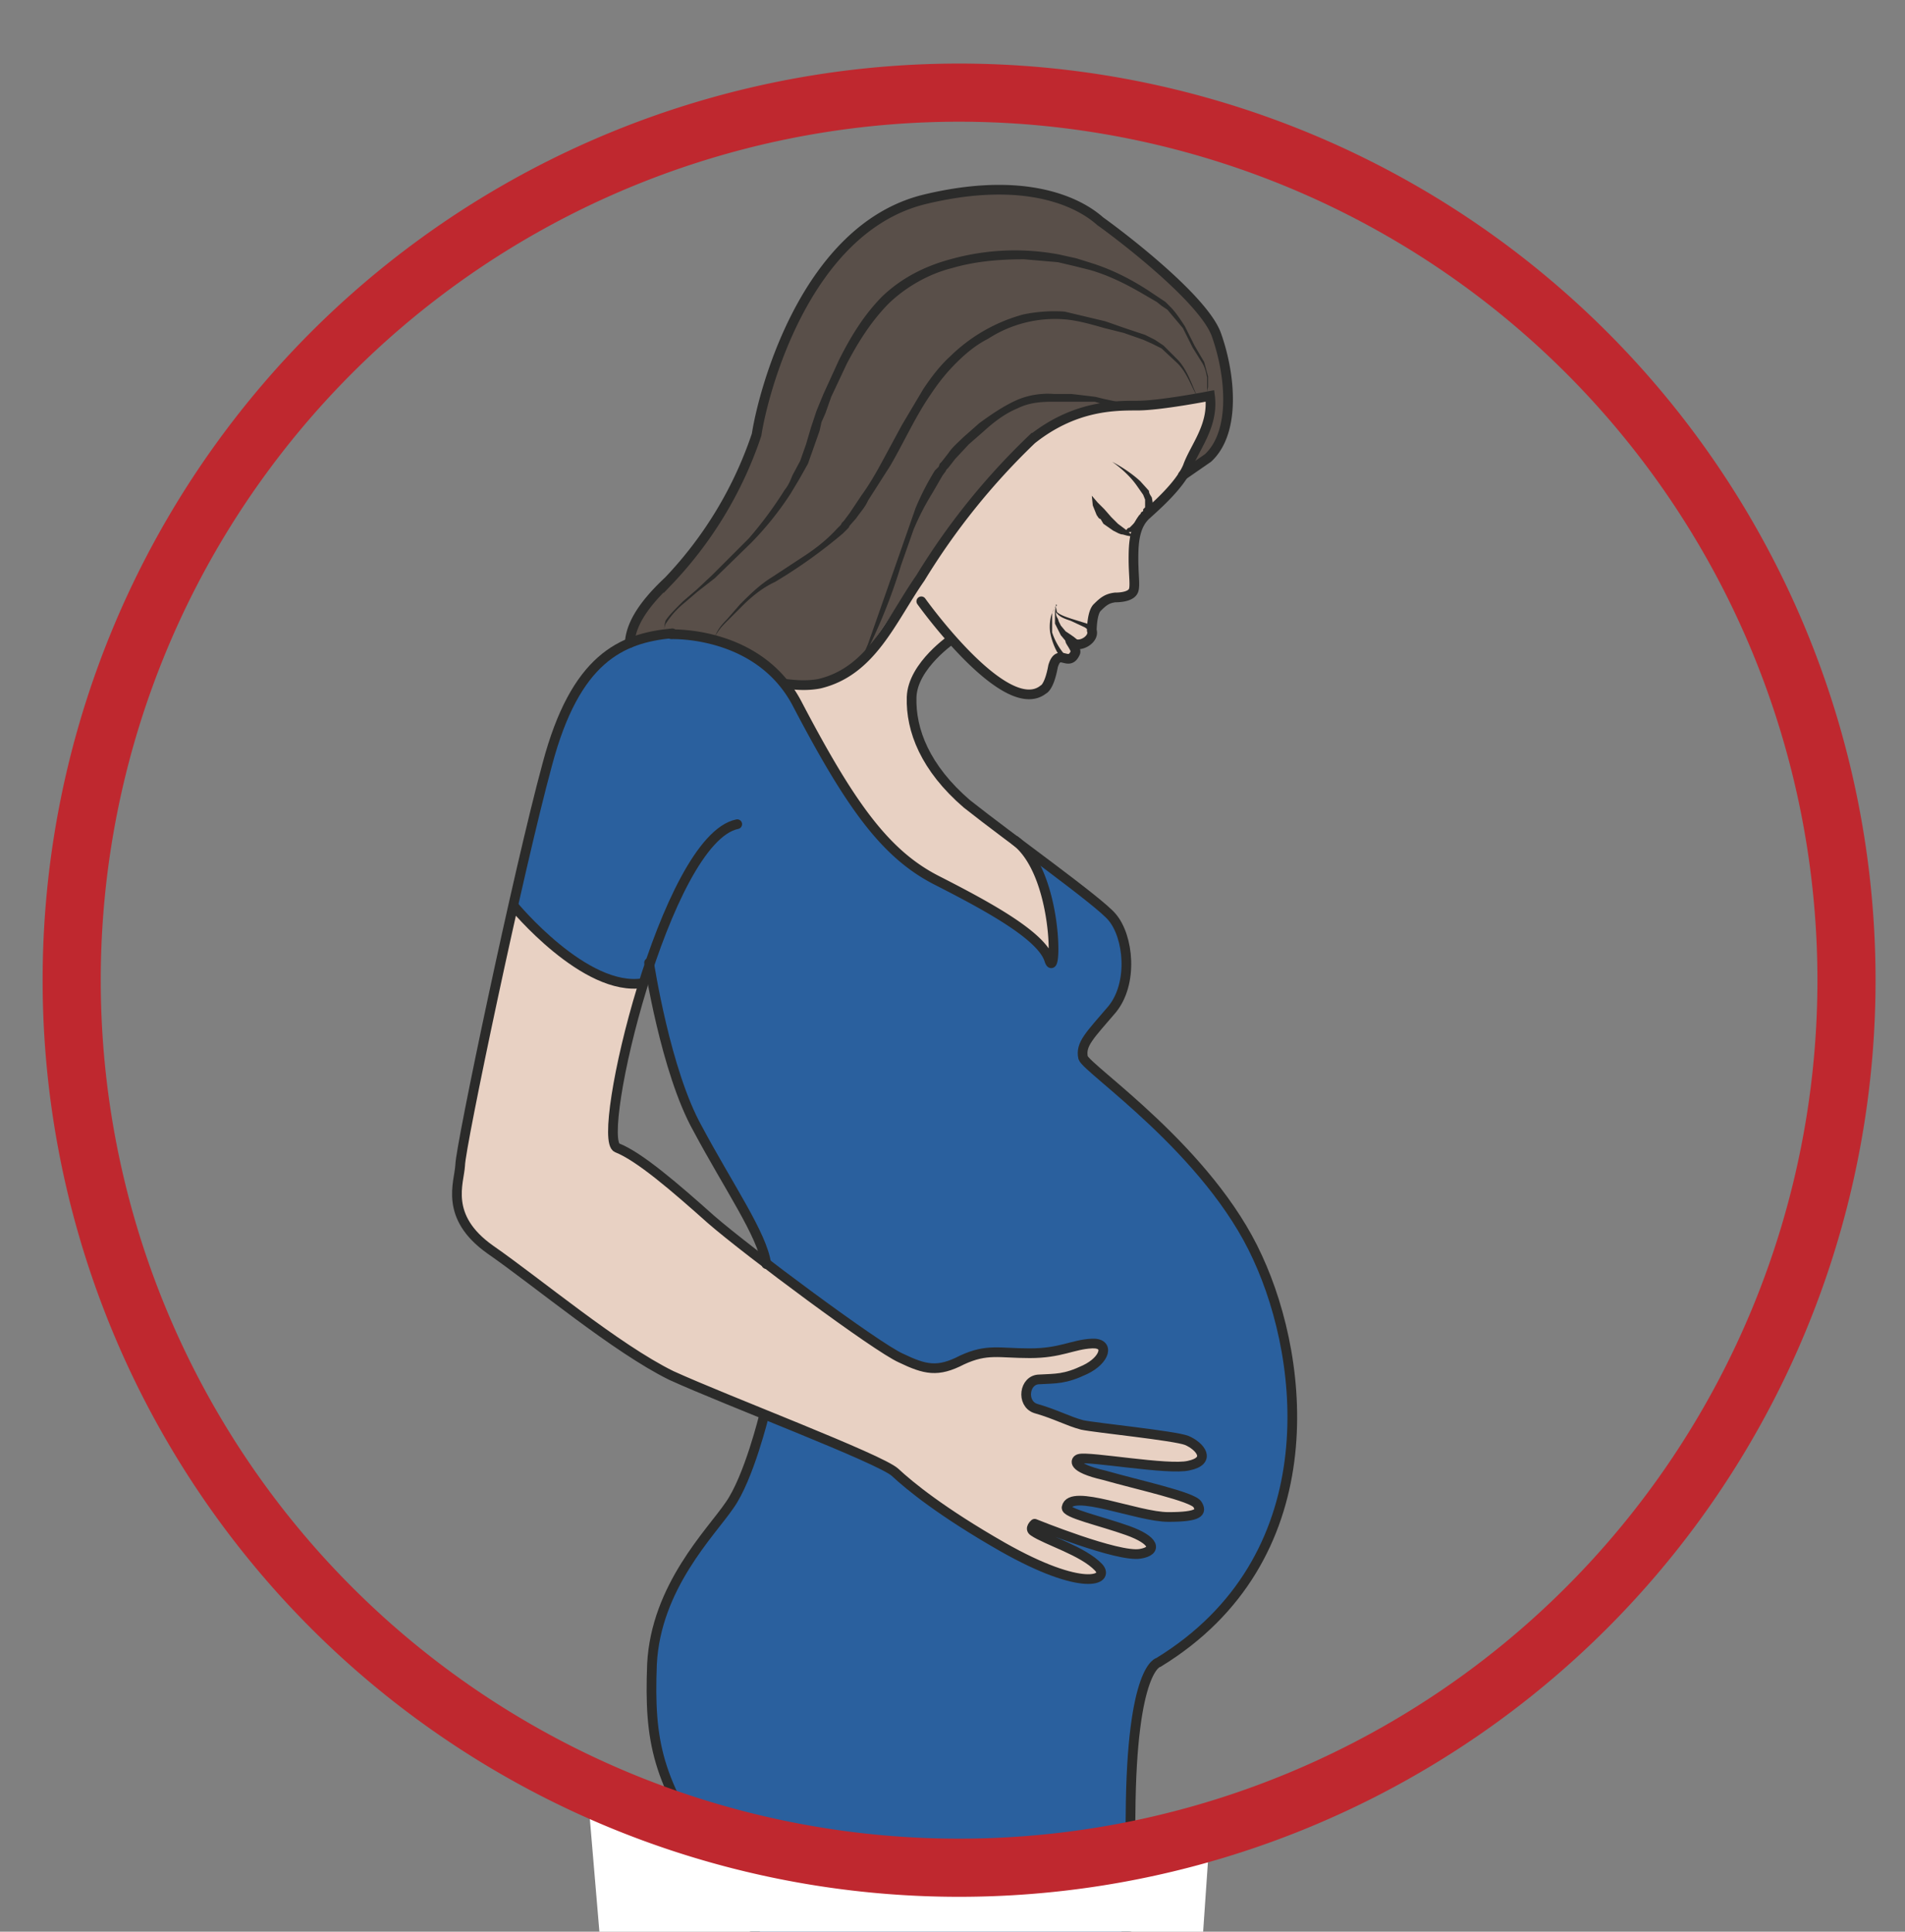
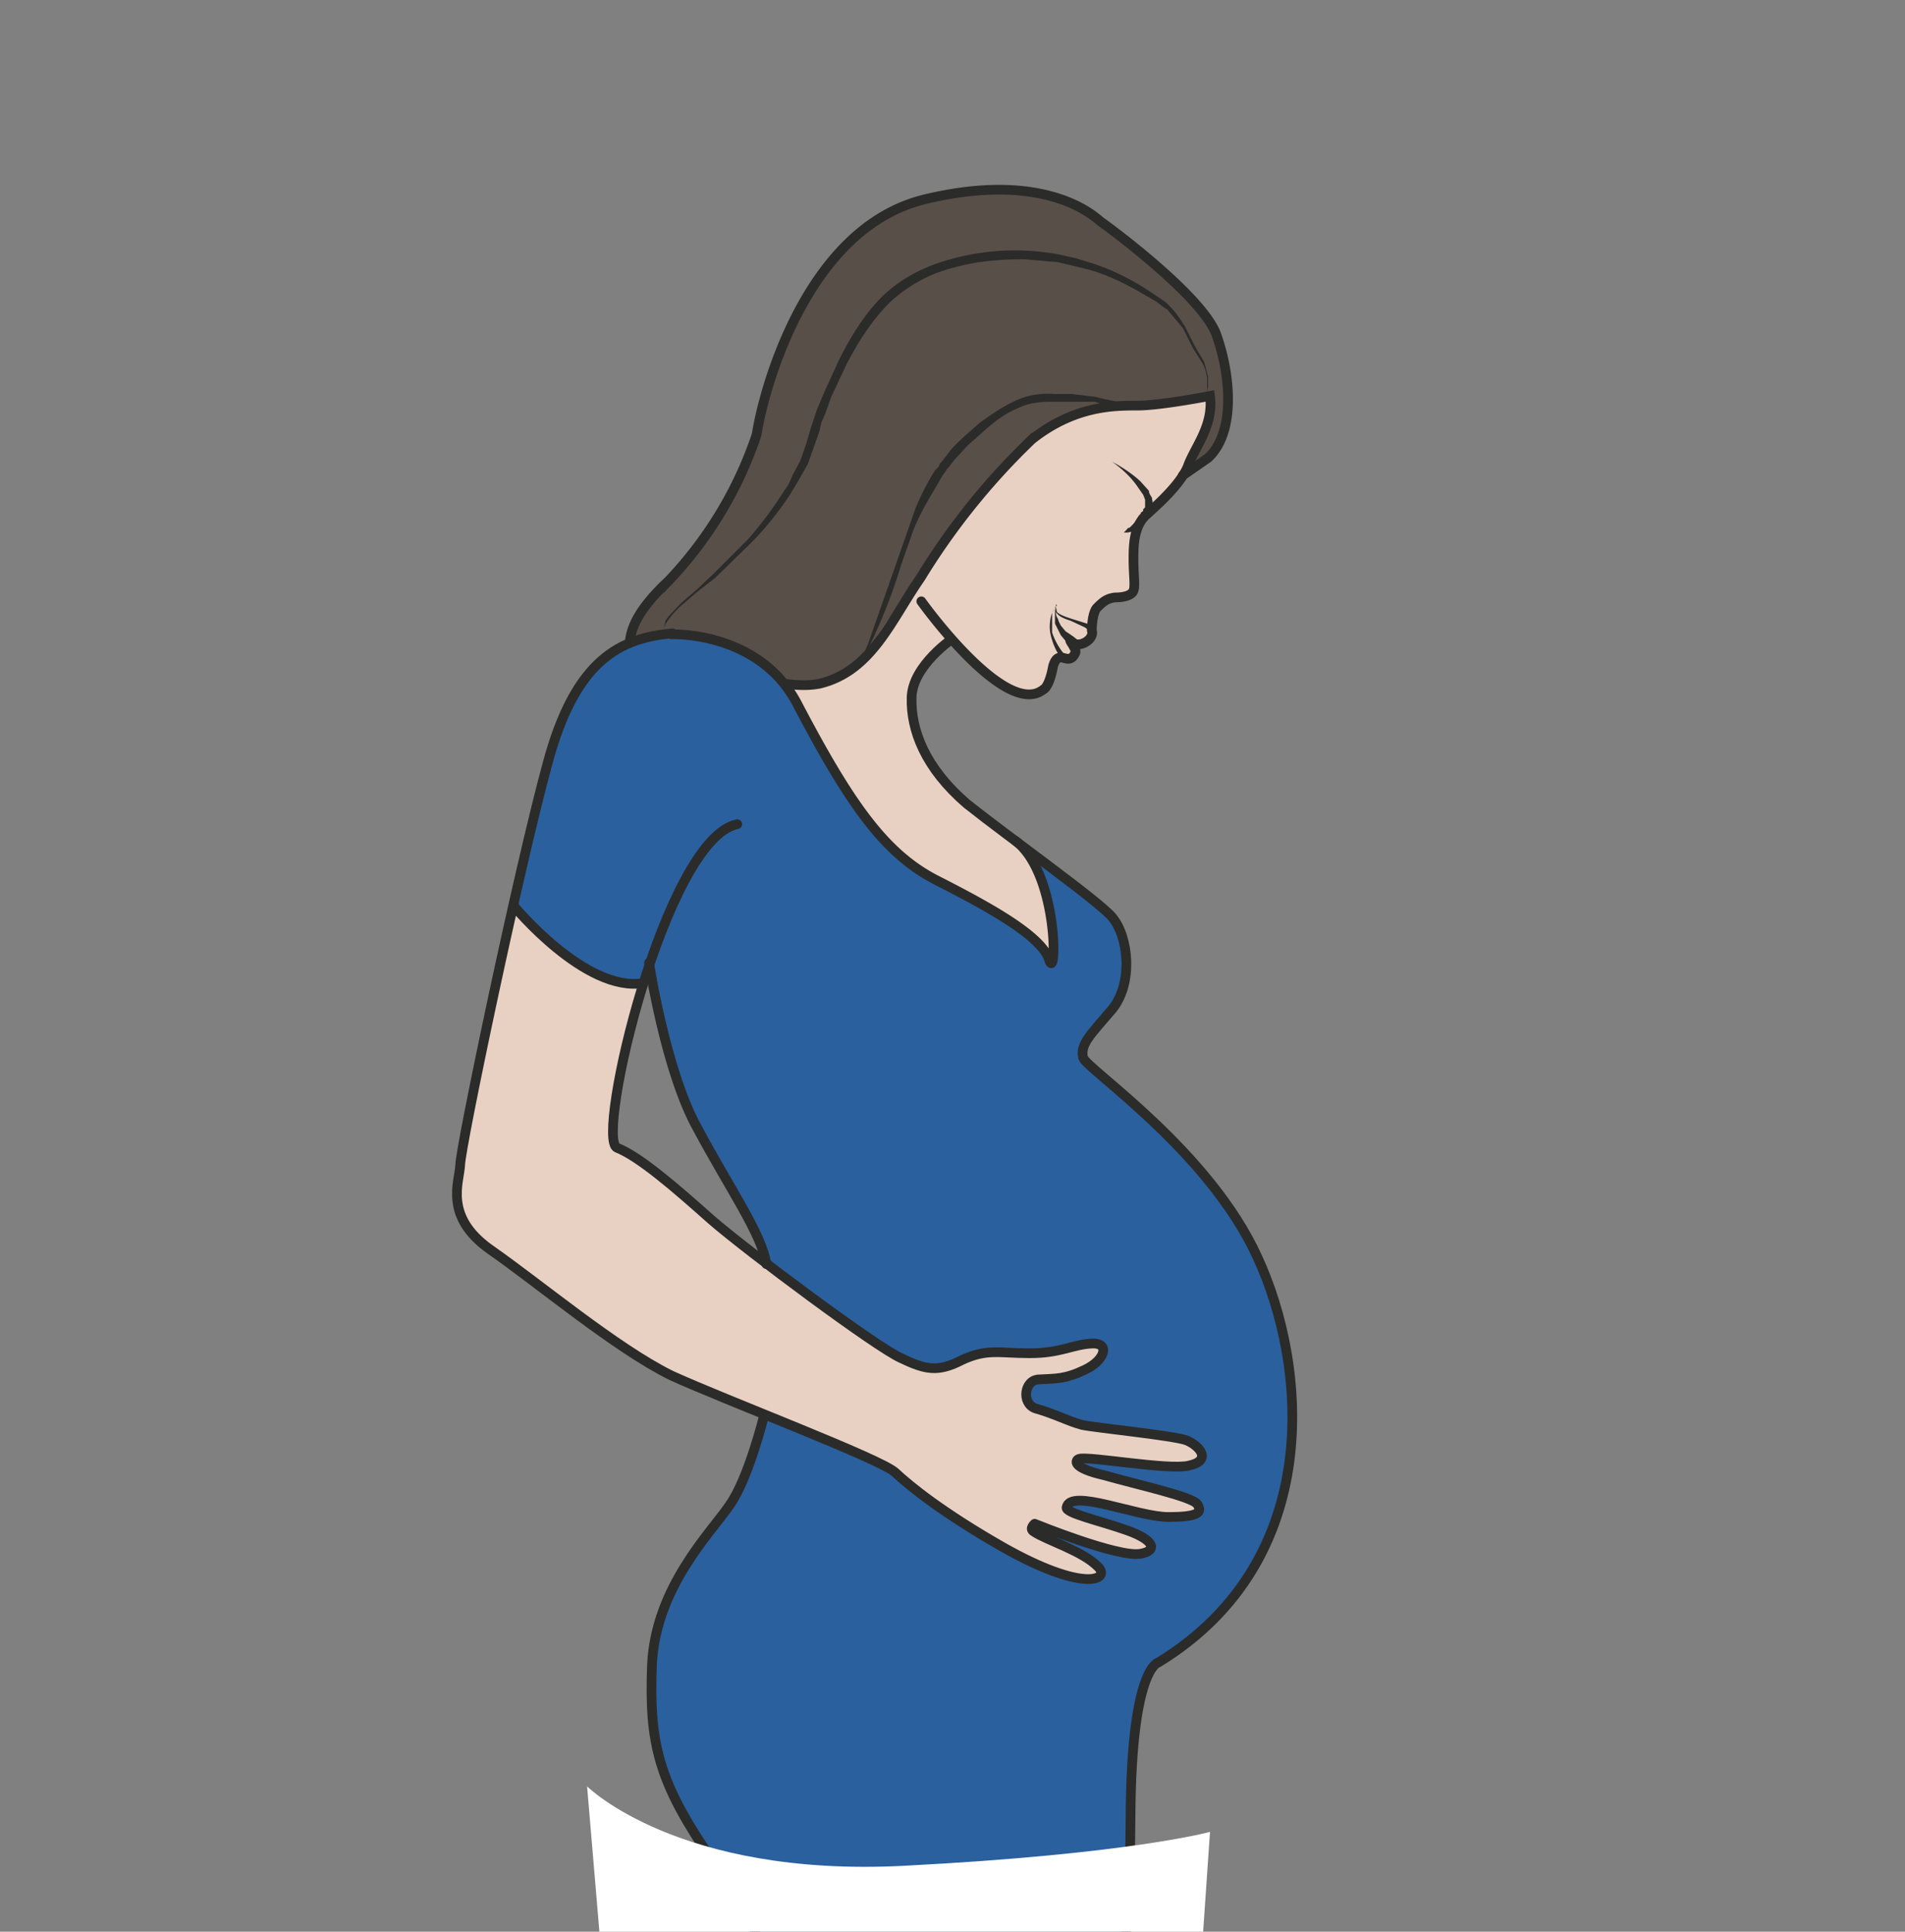
<svg xmlns="http://www.w3.org/2000/svg" viewBox="0 0 245.8 249.2">
  <rect x="0" y="0" width="245.8" height="249.2" fill="#808080" stroke="none" />
  <defs>
    <clipPath id="a">
      <path d="M0 199.3h196.7V0H0v199.3z" />
    </clipPath>
  </defs>
  <g clip-path="url(#a)" transform="matrix(1.25 0 0 -1.25 0 249.2)">
-     <path d="M78.3 83.4l.5.6 1 1.4.3.8.1.4.1.3.1.7a.5.5 0 101-.1l-.3-.9-.1-.3-.3-.4-.5-.8c-.4-.5-.9-1-1.3-1.2l-.6-.5" fill="#2b2b2a" />
    <path d="M64.7 132.7s.8 3.3 4 6.4a33.3 33.3 0 019.8 17.2c.7 2.8 3.1 9.4 4.6 12.1 1.7 3.2 6 8.4 10.8 10a27 27 0 0014.5.8c5-1.2 13.9-10.1 15.2-11.4 2-1.9 7.6-12.7-1.9-18l1.9 3.5c0 .4 1 1.4 1.1 2.8.2 1.4.1 2.4.1 2.4s-6.2-1-7.2-1-6-.3-7.5-1.2c-1.4-1-2.9-1.7-4-2.7A85 85 0 0194 138.2c-2.9-5.7-7.2-10-11-9.3-.5 0-.7-1.2-5.2 2.6-2 1.8-7.8 2.3-7.8 2.3s-5.2-.5-5.2-1" fill="#594f49" />
    <path d="M94 124.7s-1 2.2 1.1 5.7l3 3s3.4-3.5 4.7-4.3c1.3-.8 3.8-2.4 5.1-.3s1.2 2.9 1.2 2.9 2.5-1.1 1.7 1.3c-.1.5 2.6 0 1.8 2.2-.3.8.5 1.7.8 2l3 1c0-.1.6-.3.5 2 0 2.2-.1 4.4.5 5.2.7 1 3.3 3.3 4.2 4.6.8 1.4 2.8 5.2 2.9 5.8l.2 2.9s-6.2-1-7.3-1c-1 0-6.7-.4-10.1-2.9-3.7-2.6-9.1-10-13.5-16.3-4.3-6.3-4-6-4.9-6.8-.9-.9-1.6-2.2-4-2.7-1.5-.3-3.7-.1-3.7-.1s3.1-6.5 4.9-9.2c1.7-2.7 7.2-9.3 8.7-10.2s7-3.7 8.7-4.9c1.7-1.1 2.8-1.4 3.7-2.9 1-1.4.9-1.7.9-1.7s.6 1 .4 2.9c-.2 2-1.4 6.1-1.3 6 0-.2-.4 1.6-1.5 2.6-1 1-6.2 5-7.8 6.6a20.5 20.5 0 00-3.8 6.6" fill="#e8d1c3" />
    <path d="M68.5 92.7s6 2.3 8.3 4.5 4.6 4 5.3 6.6c.7 2.7 1.3 3.5.6 6.8C82 114 79 125 79 125s-1.2 5.6-3.4 6.5c-2 .9-4 3.9-9.1 2-5-2-6.3-3.8-7.5-6.3-1.1-2.6-5.8-20.4-5.8-20.4l-4-19-1.8-9.5s-1.2-4 1.2-6 16-12.5 19.3-14c3.3-1.7 11-4.9 11-4.9l-2.3-6.9C76.3 46 85.3 40 87 39c1.8-1.1 14.2-8 16.4-8.8 2.1-.8 13.6-4.1 16.5-2 3 2 9.1 6.7 11 12.2 1.7 5.5 3.3 11 2.4 15.3-.9 4.2.1 5.6-1.7 9.3-1.8 3.8-1.1 3.8-2.5 6.2a49.9 49.9 0 01-9 11.6c-3.3 2.4-2.7 2.4-2.7 2.4l-5.5 5.2s.2 1.2-1.3 1.4c-1.4.1-1 .5-3.1-.4s-4.8-2.8-7.9-2.8A25 25 0 0091 90c-2.8 1-4.4 3.1-6 2.9-1.7-.3-8-2.5-10.3-3.4-2.2-1-4.6-2.5-4.6-2.5l3-6.2c.7-1.4 4.4-7.2 4.9-8.3l.9-3.4-7.2 5.6s-7.5 6.6-8.4 6.3c-.9-.4.6 7.4.9 8.7C64.4 91 67 100 67 100l.4-2 1-5.3zM78-1.4c0 .3-.3 2.8-2.6 6-2.2 3.3-5.3 7.7-5.3 9.5 0 1.8 2 8.6 5.7 10.2 3.7 1.6 7.3 2.8 17.3 2.5a87 87 0 0016-1.8c.9-.2 7.8-2.2 7.8-4 .1-1.6-.3-13-.3-13l-.5-9.4h-38z" fill="#e8d1c3" />
    <path d="M53 105.9s3.5 15.5 4.6 18 3 7.2 6 8.3 2.9 1.6 4.6 1.6c1.7 0 5.8-.2 7.3-1s3.8-2 5-3.4c1.1-1.5 3-5.5 3.9-6.8.9-1.3 4.8-8.1 7.1-10.2 2.3-2 5.7-4 7.7-5.2 2-1.1 5.3-3 6.4-3.9 1.1-1 2.9-2.7 2.7-3-.2-.3.6.1.4 2-.2 1.7 0 3.1-1 5.7-1.1 2.5-1.7 3.7-1.5 3.5l5.9-4.5s3.3-2.4 3.7-4.3c.4-1.8.9-5.2-1-7.5-1.9-2.2-3-3.8-3-4.3 0-.6 3.5-3.8 5.6-5.8l5.3-5.2s7.4-7.9 9-15c1.4-7 2.6-13.4 1-18.4-1.5-5-2.7-9.3-6-12.8-4.2-4.5-6.8-5-7.5-6.1-.7-1.1-2.2-6-2.3-9.4s0-6.6-.3-10.2c-.2-3.6.5-8-.6-10.2-1.1-2.1-37.4-1.8-38 .8-.6 2.6-2.8 6-4.9 9.4-2.1 3.4-5 7.4-5.4 11.7a33 33 0 001.1 14.7c1.8 3.6 5.3 7.6 6.1 9 .8 1.4 1.4 2.4 2.3 4.5.8 2.2 1.7 5.5 1.7 5.5s12.3-4.7 13.2-5.8 8-6.1 10.8-7.6c2.9-1.4 7-4 9.3-3.5 0 0 1.4 0 1.4.4s0 .8-.8 1.2l-6.1 3.2s-.3.7.2.7 8.3-3.5 10.2-3c2 .4 1.9.3 1.6 1s-.2.7-2 1.3c-1.9.6-6.6 1.7-6.5 2.3 0 .5.7 1 1.5 1 .7 0 7.9-1.9 9-1.9 1 0 2.9 0 3 .5.1.4.5.5-.3 1s-7 2.2-9 2.7-4.2 2-3 2 8.4-1 9.8-1c1.5.1 2.5.3 2.6.7.2.4.4.8-.2 1.3-.5.6-4 1.4-6.5 1.7-2.5.3-6.1.9-7.3 1.4s-3.4 1.2-3.6 1.6c-.2.4-.7 2 .8 2.3 1.4.2 3 .3 4.1.7 1.1.4 2 1 2.4 1.5.2.6.6 1.4.3 1.5a7 7 0 01-2.8-.1c-1-.3-4.2-1-5.6-.9-1.3 0-4.1.2-5.3-.3-1.1-.5-2.7-1.3-4-1.1-1.1.2-2.1.3-3.9 1.4l-13 9.4s-.8 2.7-1.4 3.9c-.7 1.2-6 9.8-6.3 11-.4 1.2-1.7 4-2.1 5.6L67 100.1l-.7-2.4s-1.3 0-2.2.2a23.2 23.2 0 00-11.2 8" fill="#2a609e" />
    <path stroke-linejoin="round" d="M69.4 134c-5.3-.5-10-2.6-12.9-13.5-3-11-9-39.6-9-41.4-.1-1.8-1.7-5.3 3.1-8.7 4.9-3.4 13-10.2 18.7-13 5.7-2.6 21.6-8.6 23.1-10s4.8-4.1 11.1-7.7c8.3-4.7 11.1-3.4 9.9-2.1-1.6 1.7-5.4 2.8-6.7 3.7-.5.3.1.8.1.8s8.6-3.5 10.9-3.1c1.8.3 1.5 1.4-1.3 2.4s-6.5 1.8-6.3 2.4c.4 2 7.3-1 10.5-1s3.5.5 3 1.3-6.1 2-9.6 3c-3.5.8-3 1.6-2.6 1.7 1 .3 9.2-1.2 11.3-.7 2.4.5 1.2 2-.2 2.6-1.3.5-9.4 1.3-10.8 1.6-1.5.4-2.7 1.1-4.8 1.7-1.5.5-1.2 3 .4 3 1.7.1 2.6 0 4.7 1s2.6 2.8.7 2.7c-2-.1-3.2-1-6.4-1s-4.4.5-7-.7c-2.5-1.3-3.8-1-6.3.2-2.5 1.1-15.8 11-19.6 14.3-3.7 3.3-7.4 6.5-9.7 7.4s5 31.9 12.4 33.4" stroke="#2b2b2a" stroke-linecap="round" stroke-miterlimit="10" fill="none" />
    <path d="M67 100s1.7-11.2 5-17.1c3.2-6 6.7-11 7.1-14" stroke="#2b2b2a" stroke-linecap="round" stroke-miterlimit="10" fill="none" />
    <path d="M78.9 53.4s-1.6-6.6-3.6-9.4c-1.9-2.8-7.6-8.4-8-16.4-.3-8 .5-12.1 6.5-20.6 6-8.4 4-7.7 3.7-10.7M98.4 133.5s-4.2-2.8-4.3-6.1c-.1-3.4 1.4-7.3 5.7-11 4.4-3.5 13.7-10.1 15-11.7 1.7-2 2.2-6.8 0-9.5-2.3-2.7-3.3-3.6-3-5 .4-1.2 13-9.6 18-20.6 5.1-11 7.1-31.2-10.2-41.8 0 0-2.8-.4-2.9-15.7-.1-15.3-1.2-16.5-1.2-16.5" stroke="#2b2b2a" stroke-miterlimit="10" fill="none" />
    <path d="M104.8 112.6c4.5-3.4 4.3-14.8 3.5-12.3s-6.3 5.5-11.6 8.2c-5.3 2.7-8.9 7.7-14.4 18.2-3.9 7.5-12.8 7.2-13 7.2M65 133c.1 1.6 1 3.6 4 6.4a40.5 40.5 0 019.1 15.1c.6 4 4.9 21.3 17.4 24.3 12.5 3 17.5-1.8 18.1-2.3.6-.4 10.7-7.8 12-11.8 1.4-4 2-9.9-.9-12.6l-2.6-1.8" stroke="#2b2b2a" stroke-linecap="round" stroke-miterlimit="10" fill="none" />
    <path d="M95.1 137.3s8.7-12.2 12.6-9.1c0 0 .6.2 1 2.4.6 2 1.6-.2 2.3 1.4.2.4-1.1 1.8-.2 1 .7-.5 2.2.4 1.9 1.3 0 0 0 1.9.6 2.4.6.6 1 .9 1.8 1 .9 0 1.7.2 1.9.7.2.5 0 1.6 0 3.3 0 1.6.1 3.4 1.3 4.5 1.1 1 3.5 3.1 4.3 5 .7 2 2.7 4.2 2.3 7.3 0 0-5.1-1-7.5-1-2.4 0-6.5 0-10.9-3.5A71 71 0 0195 139.7c-3-4.3-5-9.6-10.4-10.9-1-.2-2.2-.2-3.6 0" stroke="#2b2b2a" stroke-linecap="round" stroke-miterlimit="10" fill="none" />
    <path d="M109 137v-.3l.1-.5c.3-.3.9-.5 1.5-.7l1.6-.5.7-.5a.2.2 0 00-.4-.4l-.1.2-.4.3-1.5.7c-.6.2-1.2.4-1.5.9v.7" fill="#2b2b2a" />
    <path d="M110 131.3h-.2c-.2 0-.2 0-.3.2l-.4.6a7 7 0 00-.7 2c-.1.7 0 1.5.2 2a2.5 2.5 0 00.5.8l-.2-.2-.3-.6v-2a6.7 6.7 0 011.3-2.3h-.1l.3-.1c.1-.1 0-.3 0-.4M114.8 151.7s1.6-.8 2.9-2l.9-1c0-.3.2-.5.3-.7l.1-.6v-.5-.5l-.2-.3a.5.5 0 10-1 .4l.2.1v.2l.2.2v.8l-.2.5-.7 1c-1 1.4-2.5 2.4-2.5 2.4M117.7 146.2s-.1-.7-.5-1.3l-.3-.4-.5-.1h-.4l.3.3s.1.2.3.2l.3.3a3.7 3.7 0 01.7 1" fill="#2b2b2a" />
-     <path d="M116.9 144s-.4 0-1 .2c-.3 0-.6.2-1 .4l-1 .7-.3.5c-.2 0-.3.3-.4.4l-.4 1-.1 1 .6-.7.7-.7.7-.8.7-.7.8-.6.7-.6" fill="#2b2b2a" />
    <path d="M53 105.9s7.4-9 13.4-8" stroke="#2b2b2a" stroke-miterlimit="10" fill="none" />
    <path d="M109 137v-.8c0-.2 0-.4.2-.7l.1-.3.2-.4.5-.6.6-.4.5-.4a.5.5 0 10-.6-.8l-.5.6-.5.6-.4.8-.2.4v.5.7c0 .5.2.7.2.7M68.6 134.3s-.1.3.1 1c.3.5 1 1.2 1.8 2l1.4 1.2 1.6 1.5 1.8 1.8 1 1 1 1c1.3 1.5 2.5 3.1 3.7 5 .4.5.6 1 .8 1.5l.8 1.5.6 1.7.5 1.7.3.9.3.9.7 1.7 1.6 3.5c1.2 2.4 2.6 4.7 4.5 6.6 2 1.9 4.4 3.1 7 3.8a24.7 24.7 0 0011.2.5l1.8-.4 1.6-.5c2.2-.7 4.1-1.7 5.8-2.8l1.2-.8.6-.4.5-.5c.6-.6 1.1-1.4 1.5-2l1-2 1-1.7.4-1.5v-1.1c-.2-.6 0-1 0-1l-.1.3v1.7c-.1.5-.2 1-.5 1.5l-1 1.6-1 2-1.6 1.9-.6.4-.5.4-1.2.7c-1.7 1-3.6 2-5.7 2.6l-1.6.4-1.7.4-3.5.3c-2.5 0-5-.2-7.4-.9-2.4-.6-4.7-1.9-6.5-3.6-1.8-1.8-3.2-4-4.4-6.3l-1.6-3.4-.6-1.7-.4-.9-.2-.9-.6-1.7-.6-1.7-.9-1.6-.9-1.5a32.7 32.7 0 00-4-5l-3.8-3.7-1.8-1.4-1.4-1.2a8.7 8.7 0 01-1.8-2c-.3-.4-.2-.8-.2-.8" fill="#2b2b2a" />
-     <path d="M73.6 133.6h.2c.2.7.7 1.3 1.2 1.8l1.4 1.6c1 1 2 2 3.3 2.8l3.5 2.3c1.2.8 2.3 1.7 3.2 2.7l.4.4.1.2.2.2.6.8 1.2 1.8c.8 1.1 1.5 2.3 2.2 3.6l2 3.7 2.2 3.7c.8 1.2 1.7 2.4 2.8 3.4a17.2 17.2 0 007.5 4.3c1.4.3 2.9.4 4.3.3l4.2-1 2-.7 2.1-.7 1-.5.9-.6 1.5-1.5c1-1.1 1.4-2.5 2-3.8-.7 1.2-1.1 2.6-2.2 3.6l-1.5 1.4-1 .5-.9.4-2 .7-2 .5c-1.4.4-2.8.8-4.1.9a12.7 12.7 0 01-7.9-2c-1.2-.6-2.3-1.5-3.3-2.5s-1.8-2-2.6-3.2c-1.6-2.3-2.8-5-4.2-7.4l-2.3-3.6c-.3-.7-.8-1.2-1.2-1.8l-.7-.8-.1-.2-.2-.2-.4-.4a52.3 52.3 0 00-7-5c-1.3-.6-2.4-1.5-3.4-2.5l-1.5-1.5c-.5-.5-1-1-1.3-1.7h-.2z" fill="#2b2b2a" />
    <path d="M119.5 157.7l-.6-.1-1.4-.2-2.4.1-1.4.2-.7.2h-4.3c-1.3 0-2.5-.1-3.7-.7-1.2-.5-2.3-1.3-3.4-2.3l-1.6-1.4-1.4-1.5-.7-.9-.2-.2-.1-.2-.3-.4-1.1-1.9a26.1 26.1 0 01-1.9-3.7L93 141a56.5 56.5 0 00-3.2-8.2l-.7-1.3-.3-.5.2.5.6 1.4a10931.1 10931.1 0 014.9 14 27.2 27.2 0 002 3.9l.4.4.1.3.2.2.7.9c.4.6 1 1.1 1.5 1.6l1.7 1.5c1.1.8 2.4 1.7 3.7 2.3 1.3.6 2.7.8 4 .7h1.8l1.7-.2.8-.1.8-.2 1.4-.3 2.3-.3h1.4l.6.1" fill="#2b2b2a" />
    <path d="M60.6 15S70 5.6 93.3 6.8c23.3 1.2 31.6 3.5 31.6 3.5l-1.3-18.9h-61l-2 23.6z" fill="#fff" />
-     <path d="M190.6 98.2a91.6 91.6 0 10-183.2 0 91.6 91.6 0 00183.2 0z" stroke="#bf282f" stroke-miterlimit="10" stroke-width="6" fill="none" />
  </g>
</svg>